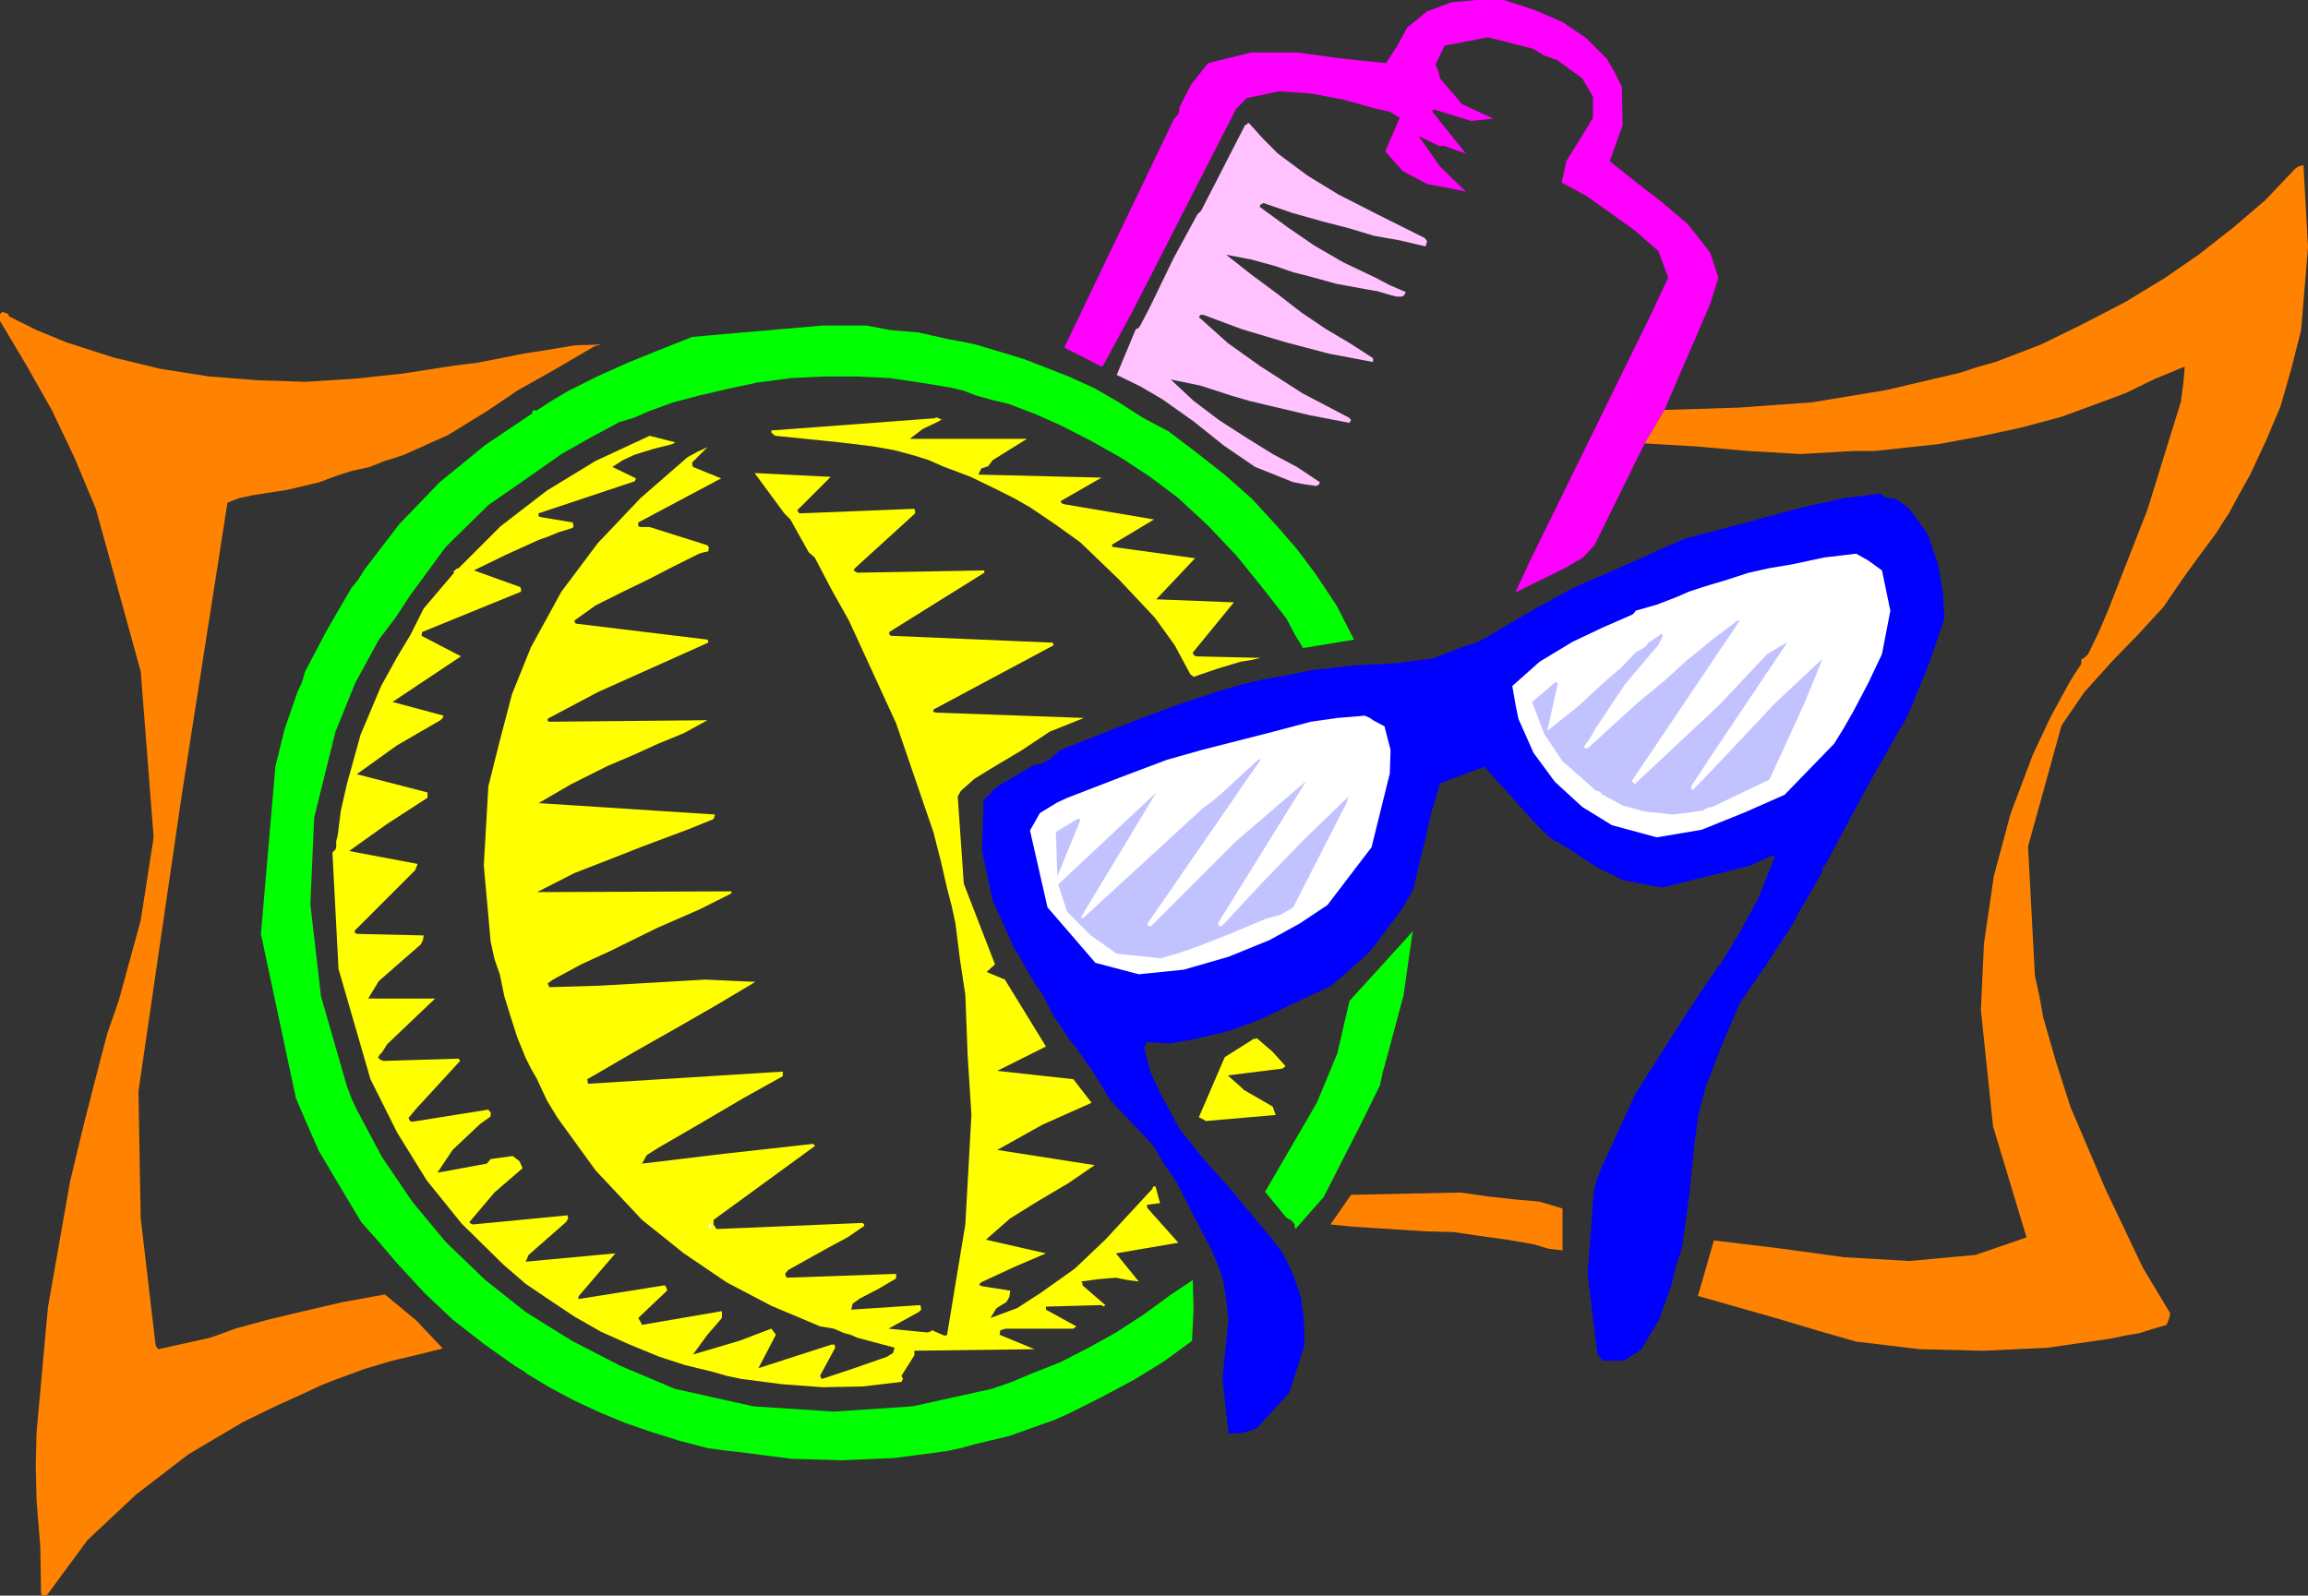
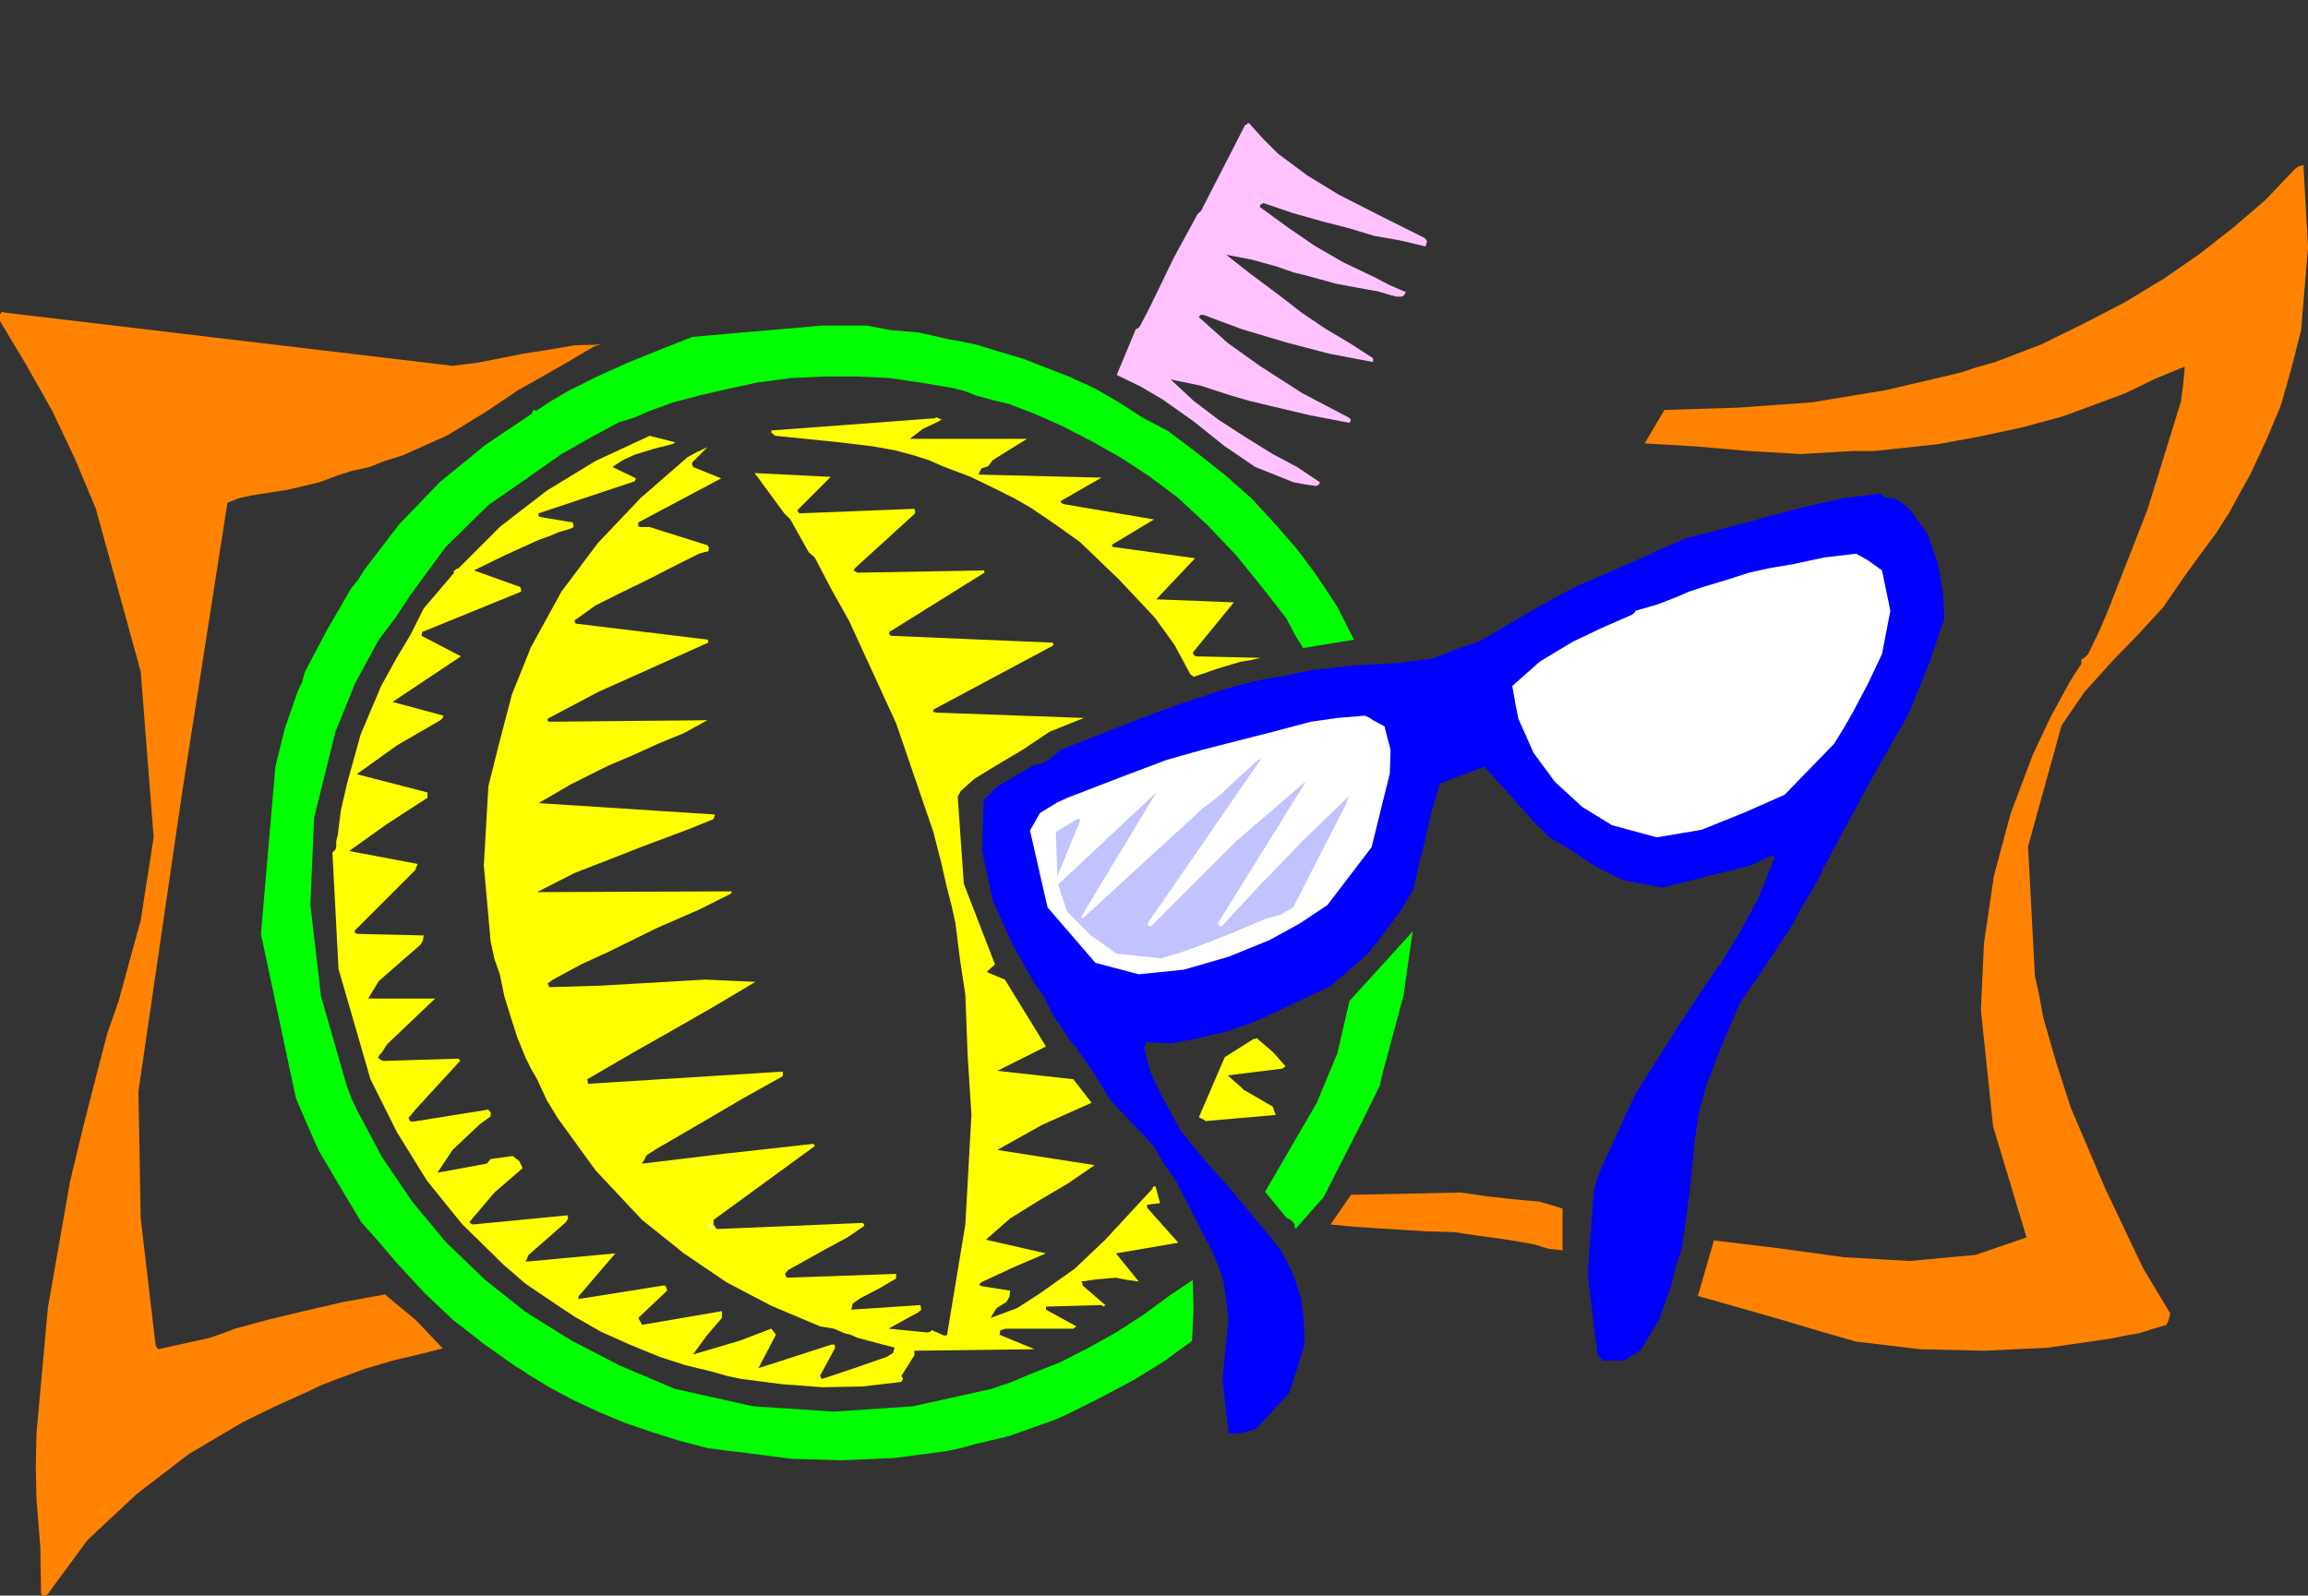
<svg xmlns="http://www.w3.org/2000/svg" xmlns:ns1="http://sodipodi.sourceforge.net/DTD/sodipodi-0.dtd" xmlns:ns2="http://www.inkscape.org/namespaces/inkscape" version="1.0" width="129.724mm" height="89.696mm" id="svg17" ns1:docname="Beach Stuff 1.wmf">
  <rect width="100%" height="100%" fill="#333333" stroke="none" />
  <ns1:namedview id="namedview17" pagecolor="#ffffff" bordercolor="#000000" borderopacity="0.25" ns2:showpageshadow="2" ns2:pageopacity="0.0" ns2:pagecheckerboard="0" ns2:deskcolor="#d1d1d1" ns2:document-units="mm" />
  <defs id="defs1">
    <pattern id="WMFhbasepattern" patternUnits="userSpaceOnUse" width="6" height="6" x="0" y="0" />
  </defs>
-   <path style="fill:#ff00ff;fill-opacity:1;fill-rule:evenodd;stroke:none" d="m 349.379,94.204 4.202,-7.11 9.696,-22.46 1.778,-5.655 -1.778,-5.332 -4.686,-5.979 -5.494,-4.686 -5.656,-4.363 -5.494,-4.363 2.747,-7.595 -0.162,-8.241 -1.616,-3.232 -1.616,-2.747 -4.363,-4.363 -5.01,-3.393 L 325.947,2.101 319.483,0 h -5.656 l -5.494,0.485 -5.171,1.939 -4.202,3.393 -2.101,3.878 -2.424,3.716 -9.373,-0.97 -9.534,-1.293 h -9.696 l -9.211,2.262 -3.555,4.524 -2.424,4.686 -0.323,1.616 -0.97,1.131 -23.27,48.476 7.918,4.04 0.323,-0.162 0.162,-0.323 5.979,-10.988 22.139,-43.305 2.262,-2.262 6.949,-1.454 6.787,0.485 6.787,1.293 6.949,1.939 2.909,0.646 2.101,1.293 -3.07,7.11 3.717,4.201 5.171,2.747 4.363,0.808 3.878,0.808 -5.494,-5.332 -4.525,-6.463 4.363,2.101 h 1.131 l 4.525,1.616 -7.11,-8.887 v -0.323 l 0.323,-0.162 7.918,2.424 4.686,-0.485 -6.626,-3.07 -4.686,-5.494 -0.323,-1.454 -0.646,-1.454 1.939,-4.04 9.211,-1.777 9.534,2.424 2.424,1.454 2.747,0.97 5.333,3.878 2.262,3.878 v 4.686 l -0.485,0.485 -0.162,0.485 -5.01,8.079 -0.97,4.524 5.333,2.909 5.01,3.555 5.171,3.716 5.01,4.363 2.101,5.655 -3.717,7.918 -25.533,52.031 -3.232,6.948 10.827,-5.332 3.555,-2.101 2.424,-2.585 z" id="path1" />
  <path style="fill:#ff8300;fill-opacity:1;fill-rule:evenodd;stroke:none" d="m 353.58,87.095 15.675,-0.485 15.675,-1.131 15.675,-2.585 15.837,-3.716 3.394,-1.131 4.04,-1.131 9.696,-3.716 8.888,-4.363 9.05,-4.686 8.242,-5.009 7.272,-5.009 7.434,-5.817 6.787,-5.817 6.302,-6.625 0.646,-0.485 1.131,-0.323 0.97,17.451 -1.454,17.613 -2.101,8.241 -2.262,7.918 -3.07,7.271 -3.394,7.271 -2.262,4.04 -2.262,4.201 -1.293,1.939 -1.293,2.101 -3.717,5.009 -3.394,4.686 -4.202,6.14 -5.333,5.817 -5.494,5.655 -5.979,6.625 -4.848,7.11 -7.11,25.692 1.454,27.47 0.97,4.363 0.808,4.524 2.747,9.534 3.07,9.534 7.434,17.451 7.918,16.643 5.818,9.695 -0.323,1.293 -0.485,1.131 -2.747,0.808 -3.07,0.97 -2.909,0.485 -3.07,0.646 -13.413,1.939 -13.574,0.646 -13.574,-0.323 -13.574,-1.616 -7.918,-2.262 -8.08,-2.424 -9.05,-2.585 -8.565,-2.424 3.394,-11.796 13.413,1.616 14.221,1.939 13.898,0.808 14.059,-1.293 10.827,-3.716 -7.11,-23.592 -2.586,-24.723 0.646,-14.058 2.101,-14.381 3.555,-13.25 4.686,-12.442 3.717,-7.918 4.04,-7.433 1.293,-2.101 1.293,-1.939 v -0.97 l 0.646,-0.323 0.323,-0.323 0.485,-0.485 2.262,-4.686 1.939,-4.524 8.403,-21.491 7.11,-22.945 0.485,-3.716 0.323,-3.716 -6.302,2.585 -6.302,3.07 -6.949,2.585 -6.626,2.424 -8.403,2.262 -9.05,1.939 -8.726,1.616 -9.05,0.97 -4.525,0.485 h -4.525 l -11.15,0.646 -11.15,-0.646 -10.989,-0.97 -10.989,-0.646 z" id="path2" />
  <path style="fill:#ffc2ff;fill-opacity:1;fill-rule:evenodd;stroke:none" d="m 265.024,26.177 -0.162,0.323 h -0.323 l -9.373,18.259 -0.808,0.808 -5.01,9.21 -5.171,10.665 -1.939,3.716 -0.323,0.485 -0.646,0.323 -4.04,9.695 5.01,2.424 4.686,2.747 6.626,4.686 6.464,5.171 6.626,4.524 8.08,3.232 2.586,0.485 2.262,0.323 0.646,-0.323 0.162,-0.485 -4.848,-3.232 -5.171,-2.747 -5.979,-3.716 -5.494,-3.555 -5.333,-4.04 -4.848,-4.524 6.302,1.293 6.464,2.101 3.878,1.131 4.04,0.97 8.888,2.101 8.403,1.616 0.323,-0.646 -0.485,-0.485 -9.858,-5.171 -9.05,-5.817 -6.787,-4.848 -6.141,-5.494 0.323,-0.485 h 0.646 l 8.242,3.07 9.211,2.747 9.211,2.424 9.373,1.777 v -0.808 l -5.01,-3.232 -5.171,-3.07 -5.01,-3.393 -5.01,-3.878 -5.656,-4.201 -5.333,-4.201 5.171,0.97 5.333,1.454 3.717,1.293 3.232,0.808 5.818,1.616 6.141,1.131 2.747,0.485 2.747,0.808 1.293,0.323 h 1.131 l 0.485,-0.323 0.323,-0.646 -3.394,-1.454 -3.07,-1.616 -6.787,-3.232 -6.141,-3.555 -5.656,-3.878 -5.979,-4.363 0.162,-0.485 0.646,-0.323 6.141,2.101 6.302,1.777 5.656,1.454 5.333,1.616 5.494,0.97 5.494,1.293 0.323,-1.131 -0.485,-0.646 -9.373,-4.686 -8.888,-4.524 -6.626,-4.04 -6.302,-4.686 -3.232,-3.232 -2.909,-3.232 z" id="path3" />
-   <path style="fill:#ff8300;fill-opacity:1;fill-rule:evenodd;stroke:none" d="M 0.97,66.412 0.485,66.25 0,66.735 v 1.454 l 5.494,9.21 5.494,9.695 4.848,10.18 4.525,10.826 9.534,34.579 2.747,35.226 -2.747,17.613 -4.686,17.128 -2.424,6.948 -1.778,6.787 -3.232,12.604 -2.909,12.119 -4.686,26.662 -2.424,26.662 -0.162,7.11 0.162,7.11 0.808,10.018 0.162,10.018 0.323,0.323 0.97,-0.162 8.565,-11.634 10.342,-9.695 11.15,-8.564 11.474,-6.787 6.949,-3.393 6.787,-3.07 3.07,-1.454 2.909,-1.131 6.141,-2.262 5.979,-1.777 5.494,-1.293 5.171,-1.293 -5.656,-5.979 -6.626,-5.494 -8.888,1.616 -8.403,1.939 -7.434,1.777 -7.11,1.939 -2.586,0.97 -2.747,0.97 -10.989,2.424 -0.485,-0.646 -0.162,-0.97 -3.07,-26.177 -0.485,-26.985 9.211,-63.018 9.696,-62.049 2.424,-0.97 3.07,-0.646 7.272,-1.131 6.787,-1.616 3.878,-1.454 3.07,-0.97 3.717,-0.808 3.232,-1.293 2.101,-0.646 1.939,-0.646 9.373,-4.201 8.403,-5.171 6.464,-4.363 6.626,-3.716 5.01,-2.909 4.686,-2.747 0.808,-0.162 0.485,-0.162 -5.494,0.162 -5.818,0.97 -5.171,0.808 -4.848,0.97 -5.01,0.97 -5.171,0.646 L 85.81,79.339 75.306,80.47 64.963,81.116 54.782,80.793 44.44,79.985 34.098,78.369 24.078,75.945 14.059,72.714 7.757,70.128 1.939,67.22 1.778,66.735 Z" id="path4" />
+   <path style="fill:#ff8300;fill-opacity:1;fill-rule:evenodd;stroke:none" d="M 0.97,66.412 0.485,66.25 0,66.735 v 1.454 l 5.494,9.21 5.494,9.695 4.848,10.18 4.525,10.826 9.534,34.579 2.747,35.226 -2.747,17.613 -4.686,17.128 -2.424,6.948 -1.778,6.787 -3.232,12.604 -2.909,12.119 -4.686,26.662 -2.424,26.662 -0.162,7.11 0.162,7.11 0.808,10.018 0.162,10.018 0.323,0.323 0.97,-0.162 8.565,-11.634 10.342,-9.695 11.15,-8.564 11.474,-6.787 6.949,-3.393 6.787,-3.07 3.07,-1.454 2.909,-1.131 6.141,-2.262 5.979,-1.777 5.494,-1.293 5.171,-1.293 -5.656,-5.979 -6.626,-5.494 -8.888,1.616 -8.403,1.939 -7.434,1.777 -7.11,1.939 -2.586,0.97 -2.747,0.97 -10.989,2.424 -0.485,-0.646 -0.162,-0.97 -3.07,-26.177 -0.485,-26.985 9.211,-63.018 9.696,-62.049 2.424,-0.97 3.07,-0.646 7.272,-1.131 6.787,-1.616 3.878,-1.454 3.07,-0.97 3.717,-0.808 3.232,-1.293 2.101,-0.646 1.939,-0.646 9.373,-4.201 8.403,-5.171 6.464,-4.363 6.626,-3.716 5.01,-2.909 4.686,-2.747 0.808,-0.162 0.485,-0.162 -5.494,0.162 -5.818,0.97 -5.171,0.808 -4.848,0.97 -5.01,0.97 -5.171,0.646 Z" id="path4" />
  <path style="fill:#00ff00;fill-opacity:1;fill-rule:evenodd;stroke:none" d="m 184.062,69.159 h -9.373 l -9.211,0.808 -9.373,0.808 -9.05,0.808 -6.949,2.747 -6.787,2.747 -6.464,2.909 -6.141,3.07 -3.555,2.101 -3.232,2.101 -0.646,-0.162 -0.323,0.808 -9.858,6.625 -9.696,7.918 -8.565,8.887 -7.434,9.695 -1.293,2.101 -1.454,1.777 -5.171,8.887 -4.686,8.887 -0.646,2.262 -0.97,2.101 -2.747,7.918 -1.939,7.918 -3.07,35.549 7.434,34.903 2.424,5.655 2.424,5.494 4.686,7.918 4.363,7.271 3.878,4.363 3.717,4.363 5.818,6.302 5.979,5.655 6.626,5.171 6.626,4.686 1.616,0.97 1.131,0.808 2.424,1.454 2.101,1.293 5.171,2.747 5.171,2.424 5.818,2.424 5.656,1.939 5.656,1.777 6.141,1.616 3.555,0.485 2.909,0.323 11.312,1.454 10.827,0.323 11.15,-0.485 10.989,-1.454 3.07,-0.646 2.909,-0.808 7.434,-1.777 6.787,-2.424 2.747,-0.97 2.909,-1.293 7.11,-3.555 6.949,-3.716 6.302,-3.878 5.979,-4.363 0.323,-6.625 -0.162,-6.302 -4.848,3.232 -5.494,4.04 -5.979,3.878 -5.818,3.232 -5.979,3.07 -6.141,2.424 -4.202,1.777 -4.202,1.454 -16.806,3.716 -16.806,1.131 -17.13,-1.131 -16.645,-3.716 -11.474,-4.848 -10.342,-5.332 -9.858,-6.14 -8.565,-6.787 -8.403,-8.079 -7.11,-8.564 -6.464,-9.534 -5.333,-10.018 -1.131,-2.424 -0.97,-2.585 -5.494,-19.067 -2.262,-19.552 0.808,-18.421 4.525,-18.259 4.202,-10.341 5.01,-9.21 3.555,-4.686 3.07,-4.686 7.595,-10.341 9.05,-8.887 7.918,-5.494 7.595,-5.332 5.979,-3.393 6.302,-3.393 3.232,-0.97 2.909,-1.293 5.333,-1.939 5.494,-1.454 6.302,-1.454 5.979,-1.293 7.272,-0.97 6.949,-0.323 h 7.11 l 6.787,0.323 6.626,0.97 6.787,1.131 2.586,0.646 2.424,0.97 3.555,0.97 3.394,0.808 5.494,2.101 5.494,2.424 6.626,3.393 6.302,3.555 6.141,4.04 5.818,4.363 6.302,5.817 6.141,6.463 5.494,6.787 5.171,6.625 1.778,3.393 1.778,2.909 10.827,-1.777 -3.717,-7.271 -4.525,-6.787 -3.878,-5.171 -4.202,-4.848 -5.333,-5.817 -5.656,-5.009 -6.141,-4.848 -5.979,-4.524 -5.494,-2.909 -5.01,-3.232 -5.01,-2.909 -5.656,-2.585 -9.534,-3.716 -10.181,-3.07 -3.07,-0.646 -2.747,-0.485 -3.555,-0.808 -2.909,-0.646 -5.818,-0.485 z" id="path5" />
  <path style="fill:#ffff00;fill-opacity:1;fill-rule:evenodd;stroke:none" d="m 198.445,88.872 -34.582,2.585 v 0.485 l 0.808,0.646 12.766,1.293 4.202,0.485 3.878,0.485 4.525,0.808 4.202,1.131 3.07,0.97 2.909,1.293 5.979,2.262 5.656,2.747 3.555,1.777 3.394,1.939 5.494,3.716 5.171,3.716 8.242,7.918 7.595,8.079 4.202,5.817 3.394,6.302 0.323,0.162 0.323,0.323 5.171,-1.777 4.848,-1.454 2.101,-0.323 2.101,-0.485 -13.736,-0.323 -0.485,-0.323 -0.162,-0.485 8.726,-10.665 -16.483,-0.646 8.242,-8.726 -17.614,-2.424 v -0.485 l 8.888,-5.332 -19.069,-3.232 -0.485,-0.162 -0.323,-0.485 8.726,-5.009 -26.179,-0.646 0.646,-1.293 1.454,-0.485 0.97,-1.293 7.272,-4.524 h -24.886 l 2.747,-2.101 3.394,-1.616 0.485,-0.323 h 0.323 l -0.485,-0.162 -0.646,-0.323 h -0.162 z" id="path6" />
  <path style="fill:#ffff00;fill-opacity:1;fill-rule:evenodd;stroke:none" d="m 138.006,92.589 -11.474,5.332 -10.342,6.302 -9.858,7.595 -8.888,8.887 -0.485,0.162 -0.323,0.323 -0.323,0.162 0.162,0.323 -6.464,7.595 -2.747,5.494 -2.909,4.848 -1.778,3.232 -1.616,2.909 -4.363,10.341 -2.909,10.503 -1.293,5.655 -0.646,5.171 -0.323,1.293 v 1.131 l -0.162,0.646 -0.646,0.646 1.293,24.723 6.787,23.43 5.656,11.311 6.302,10.18 7.434,9.21 8.888,8.726 4.686,4.04 5.01,3.393 5.333,3.555 5.656,3.232 6.141,2.747 6.302,2.585 5.494,1.777 5.979,1.454 2.747,0.808 3.07,0.646 8.726,1.131 8.565,0.646 8.565,-0.162 8.242,-0.97 0.323,-0.646 -0.323,-0.646 2.747,-4.363 v -0.485 -0.485 l 25.533,-0.323 -7.434,-3.07 0.162,-0.97 1.131,-0.323 h 6.949 6.949 0.485 l 0.646,-0.485 -6.464,-3.555 v -0.646 l 11.797,-0.323 0.485,0.323 0.323,-0.323 -4.848,-4.201 v -0.485 l -0.323,-0.323 3.555,-0.485 3.878,-0.323 2.424,0.485 2.424,0.323 -4.848,-5.979 13.251,-2.262 -6.626,-7.433 v -0.646 l 2.747,-0.323 -0.97,-3.555 h -0.485 l -0.162,0.485 -10.019,10.826 -6.464,6.14 -7.272,5.171 -5.01,3.232 -5.656,2.101 1.293,-2.101 2.101,-1.293 0.646,-1.131 0.162,-1.293 -6.141,-0.97 -0.485,-0.323 0.485,-0.485 6.949,-3.232 6.787,-2.909 -12.766,-2.909 5.171,-4.524 5.979,-3.716 6.302,-3.716 5.656,-3.878 -20.685,-3.232 9.534,-5.332 10.504,-4.686 -3.878,-5.009 -16.16,-1.777 10.342,-5.171 -8.726,-14.22 -3.878,-1.616 1.778,-1.616 -6.626,-17.128 -1.293,-18.582 0.485,-0.808 0.162,-0.323 2.909,-2.585 3.394,-2.101 6.787,-4.04 5.818,-3.878 7.272,-2.909 -31.35,-1.131 -0.646,-0.162 v -0.485 l 25.371,-13.573 0.162,-0.162 -0.162,-0.485 -34.421,-1.454 -0.323,-0.323 v -0.485 L 209.11,121.674 v -0.485 0 l -26.987,0.485 -0.808,-0.485 0.323,-0.485 12.766,-11.634 v -0.485 l -0.162,-0.485 -24.402,0.97 -0.162,-0.162 -0.323,-0.485 7.11,-7.11 -16.16,-0.808 6.302,8.564 1.293,1.293 3.878,6.948 1.293,1.131 3.555,6.787 3.717,6.625 10.019,21.814 7.918,23.107 1.616,6.302 1.293,5.655 0.97,3.716 0.808,3.716 0.97,7.756 1.131,7.433 0.485,12.765 0.808,12.765 -1.293,23.268 -3.878,23.43 -0.162,0.162 h -0.485 l -2.586,-1.131 -0.323,0.323 -0.646,0.162 -8.242,-0.808 6.464,-3.555 0.485,-0.485 -0.162,-0.97 -14.706,0.97 0.323,-1.293 1.616,-1.131 4.04,-2.101 3.555,-2.101 v -0.97 l -23.27,0.808 -0.323,-0.808 0.646,-0.808 4.04,-2.262 4.363,-2.424 4.202,-2.262 3.555,-2.424 v -0.323 l -0.323,-0.323 -31.027,1.293 -0.646,-0.97 v -0.97 L 173.073,243.51 v -0.162 l -0.323,-0.323 -18.907,2.101 -17.453,2.101 0.97,-1.777 2.262,-1.454 5.01,-2.909 5.01,-2.909 8.242,-4.848 8.403,-4.686 v -0.97 l -41.37,2.585 -0.162,-0.97 1.131,-0.646 8.888,-5.171 8.565,-4.848 8.726,-5.009 8.403,-5.009 -10.666,-0.485 -10.989,0.646 -11.312,0.646 -10.827,0.323 -0.323,-0.808 1.131,-0.808 5.979,-3.232 5.979,-2.747 10.181,-5.009 8.888,-3.878 6.787,-3.393 0.162,-0.323 -0.162,-0.162 -41.208,0.162 7.918,-4.04 8.726,-3.393 5.333,-2.101 5.171,-1.939 5.171,-1.939 5.171,-2.101 0.162,-0.485 0.162,-0.485 -37.491,-2.424 6.949,-4.04 7.757,-3.878 5.333,-2.262 5.333,-2.424 5.494,-2.262 5.01,-2.747 -33.613,0.323 -0.323,-0.162 v -0.485 l 10.666,-5.655 23.432,-10.503 v -0.323 l -0.162,-0.323 -27.957,-3.393 -0.162,-0.162 -0.162,-0.485 2.262,-1.616 2.262,-1.616 5.818,-2.909 5.333,-2.585 5.333,-2.747 5.494,-2.747 1.131,-0.323 0.808,-0.162 0.162,-0.808 -0.323,-0.485 -12.282,-3.878 h -1.939 l -0.485,-0.162 v -0.808 l 17.614,-9.372 -5.979,-2.424 -0.162,-0.485 v -0.485 l 3.232,-3.232 -2.101,0.97 -2.101,1.131 -10.019,8.726 -9.05,9.534 -7.757,10.341 -6.464,11.796 -4.04,10.018 -2.747,10.503 -1.131,4.524 -1.131,4.524 -0.97,16.805 1.454,16.159 0.808,3.716 1.131,3.232 0.97,4.686 1.293,4.201 1.454,4.524 1.778,4.363 1.131,2.262 1.293,2.262 2.101,4.524 2.262,3.716 8.08,11.149 9.858,10.503 8.888,7.11 9.05,6.14 9.534,5.009 10.342,4.363 2.909,0.485 2.262,0.97 1.293,0.323 1.454,0.646 7.918,2.101 -0.323,1.131 -1.293,0.808 -6.949,2.424 -6.787,2.262 h -0.162 l -0.323,-0.646 3.232,-5.979 -0.162,-0.646 h -0.646 l -15.514,5.009 3.717,-7.11 -0.485,-0.646 -0.485,-0.646 -6.787,2.585 -9.858,2.909 3.07,-4.201 3.07,-3.555 v -1.454 l -16.968,2.909 -0.323,-0.646 -0.485,-0.808 6.141,-5.817 -0.162,-0.646 -0.323,-0.485 -18.261,2.909 -0.162,-0.162 0.162,-0.485 7.757,-9.049 -19.069,1.777 0.646,-1.454 7.918,-6.948 0.485,-0.808 -0.162,-0.646 -20.038,1.939 -0.485,-0.162 -0.323,-0.323 5.333,-6.302 5.979,-5.171 -0.646,-1.454 -1.454,-1.131 -4.686,0.646 -0.808,0.97 -10.504,1.939 3.232,-4.848 5.818,-5.494 2.262,-1.616 v -0.97 h -0.162 l -0.323,-0.485 -16.16,2.585 -0.485,-0.162 -0.323,-0.646 1.616,-1.939 9.05,-9.857 0.323,-0.323 -0.323,-0.485 -15.998,0.485 -0.485,-0.162 -0.646,-0.485 0.323,-0.646 0.485,-0.485 1.131,-1.777 10.181,-9.695 H 78.214 l 2.262,-3.716 3.878,-3.393 5.01,-4.363 0.485,-0.97 0.162,-0.97 -14.059,-0.323 -0.485,-0.162 -0.162,-0.485 12.928,-12.927 0.162,-0.485 0.323,-0.808 -14.544,-2.747 7.918,-5.655 8.726,-5.655 v -1.131 l -15.029,-3.878 8.565,-6.14 9.211,-5.332 0.485,-0.485 0.162,-0.485 -10.827,-2.909 14.544,-9.695 -8.403,-4.363 0.162,-0.808 0.808,-0.323 20.2,-8.241 v -0.485 l -0.162,-0.485 -9.858,-3.555 6.626,-3.232 7.11,-3.232 2.262,-0.808 1.939,-0.808 1.616,-0.485 1.454,-0.485 0.162,-0.323 -0.162,-0.808 -6.787,-1.131 -0.485,-0.162 v -0.646 l 20.362,-6.787 0.162,-0.162 0.162,-0.485 -5.01,-2.424 2.262,-1.454 2.424,-1.131 4.202,-1.293 3.878,-0.97 0.485,-0.323 h 0.323 z" id="path7" />
  <path style="fill:#0000ff;fill-opacity:1;fill-rule:evenodd;stroke:none" d="m 399.313,104.869 -7.595,0.97 -7.272,1.616 -4.04,0.97 -3.878,1.131 -1.616,0.323 -1.454,0.485 -15.352,4.04 -6.464,2.747 -0.323,0.162 -0.485,0.323 -16.645,7.271 -9.696,5.332 -9.534,5.655 -1.778,0.808 -1.778,0.485 -7.11,2.747 -7.757,0.97 -8.888,0.485 -8.888,0.97 -5.494,1.131 -5.494,0.97 -4.04,0.97 -3.878,1.131 -8.888,2.909 -8.403,3.07 -17.291,6.787 -1.293,1.131 -1.131,0.97 -1.616,0.808 -1.616,0.323 -7.757,4.524 -2.909,2.909 -0.323,10.826 2.262,10.503 4.363,9.695 4.848,8.402 1.293,1.616 0.808,1.616 1.616,3.232 1.939,2.747 1.293,2.101 1.616,1.939 3.717,5.332 3.555,5.817 9.05,9.534 2.262,3.878 2.586,3.716 3.717,7.271 3.878,7.433 1.293,3.07 1.131,3.232 0.646,4.201 0.485,4.201 -1.293,12.442 1.293,11.796 3.07,-0.162 2.909,-0.97 6.949,-7.595 3.232,-10.18 -0.162,-5.332 -0.646,-4.848 -1.616,-4.686 -2.101,-4.363 -2.909,-3.878 -2.747,-3.232 -5.333,-6.463 -5.818,-6.463 -5.171,-6.463 -3.878,-7.11 -2.424,-5.171 -1.293,-5.009 0.323,-0.808 0.323,-0.485 4.848,0.323 6.141,-1.131 6.626,-1.616 6.141,-2.262 5.818,-2.747 9.534,-4.524 7.595,-6.625 2.424,-2.909 2.101,-2.909 2.909,-3.878 2.424,-4.201 1.131,-5.009 1.293,-5.171 1.454,-6.302 1.778,-5.979 9.373,-3.555 5.01,5.494 5.171,5.817 3.717,3.716 4.363,2.585 5.333,3.555 5.818,2.909 4.04,0.808 4.363,0.808 18.746,-4.686 4.525,-2.101 h 0.162 l 0.485,0.323 -3.555,8.887 -4.363,7.918 -1.778,2.909 -1.778,2.909 v 0.162 l -0.485,0.323 -4.04,5.979 -4.04,6.14 -9.534,15.027 -7.434,16.159 -0.97,2.585 -0.485,2.262 -1.293,17.29 2.101,17.128 0.646,0.646 0.485,0.646 h 4.525 l 3.555,-2.262 3.878,-6.463 2.586,-7.271 0.97,-4.04 1.293,-3.878 1.616,-11.796 1.131,-11.149 0.808,-5.655 1.454,-5.494 3.555,-9.21 3.717,-8.726 5.333,-7.756 5.01,-7.595 1.293,-2.101 0.97,-1.939 2.586,-4.363 2.424,-4.363 v -0.97 l 0.485,-0.162 0.323,-0.646 9.05,-16.805 6.302,-11.149 1.454,-2.424 1.131,-2.424 3.878,-9.534 3.232,-9.534 -0.323,-5.655 -0.97,-5.655 -2.262,-6.625 -3.878,-5.332 -1.454,-1.131 -1.454,-0.97 -2.424,-0.323 -0.323,-0.485 z" id="path8" />
  <path style="fill:#ffffff;fill-opacity:1;fill-rule:evenodd;stroke:none" d="m 394.304,117.634 -6.787,0.808 -6.787,1.454 -4.848,0.808 -4.363,0.97 -5.01,1.616 -4.848,1.454 -2.909,0.97 -2.586,1.131 -4.202,1.616 -4.525,1.293 -0.162,0.323 -0.485,0.485 -6.302,2.747 -6.464,3.07 -6.949,4.201 -5.818,5.171 0.646,3.716 0.646,3.232 3.232,7.271 4.525,6.14 5.818,5.332 6.302,3.878 9.534,2.585 9.534,-1.616 9.211,-3.716 8.403,-3.716 10.504,-10.826 2.101,-3.393 1.939,-3.393 3.232,-6.14 2.909,-6.14 1.778,-9.21 -1.778,-8.564 -2.909,-2.101 z" id="path9" />
-   <path style="fill:#c2c2ff;fill-opacity:1;fill-rule:evenodd;stroke:none" d="m 369.094,131.854 -5.333,4.04 -5.171,4.201 -5.01,4.524 -5.494,4.524 -5.494,5.009 -5.333,4.848 h -0.485 l -0.323,-0.323 1.293,-1.777 1.293,-2.262 6.141,-9.21 7.11,-8.402 0.97,-1.939 -0.162,-0.323 v -0.162 l -1.454,0.97 -1.454,0.97 -0.323,0.485 -0.485,0.485 -1.939,1.131 -3.07,3.232 -3.232,2.747 -6.141,5.655 -6.302,5.009 2.262,-10.18 -0.485,-0.162 -0.646,0.485 -4.363,3.716 2.586,6.787 3.878,5.817 3.555,3.07 3.394,3.07 0.97,0.323 0.646,0.646 4.202,2.262 4.686,1.293 6.141,0.646 6.141,-0.808 1.131,-0.646 0.97,-0.162 12.12,-5.817 7.272,-15.835 4.04,-9.857 -10.181,9.534 -12.443,13.25 -5.01,5.171 -0.323,-0.485 v -0.323 l 5.333,-8.079 15.19,-22.622 -4.363,2.585 -10.181,10.826 -17.938,16.805 -0.485,-0.485 -0.162,-0.162 22.947,-34.095 h -0.323 z" id="path10" />
  <path style="fill:#ffffff;fill-opacity:1;fill-rule:evenodd;stroke:none" d="m 289.91,152.052 -5.818,0.485 -5.656,0.808 -7.918,2.101 -7.595,1.939 -7.595,1.939 -7.434,2.101 -9.858,3.716 -9.211,3.555 -2.101,0.808 -2.101,0.97 -3.717,2.262 -2.101,3.716 3.717,16.32 10.181,11.796 9.211,2.424 9.534,-0.97 9.534,-2.747 8.726,-3.555 6.464,-3.555 5.818,-3.878 9.373,-12.281 3.878,-15.674 0.162,-5.009 -1.293,-5.009 -2.424,-1.293 -0.646,-0.485 z" id="path11" />
  <path style="fill:#c2c2ff;fill-opacity:1;fill-rule:evenodd;stroke:none" d="m 267.286,161.424 -1.939,1.777 -1.778,1.616 -2.262,2.101 -2.101,1.939 -1.778,1.454 -1.778,1.293 -25.533,23.43 h -0.162 l -0.323,-0.162 15.998,-26.5 -20.846,19.552 1.939,5.817 5.01,5.009 5.494,3.878 9.373,0.97 3.878,-1.131 3.717,-1.293 7.434,-2.909 7.272,-3.07 3.07,-0.808 2.747,-1.616 11.474,-22.46 v -0.323 l 0.323,-0.808 -9.534,9.21 -9.211,9.534 -4.202,4.524 -4.04,4.363 -0.646,-0.162 -0.162,-0.485 18.746,-30.217 -14.867,12.765 -18.099,18.098 h -0.323 l -0.485,-0.485 24.078,-34.903 -0.162,-0.162 z" id="path12" />
  <path style="fill:#c2c2ff;fill-opacity:1;fill-rule:evenodd;stroke:none" d="m 228.825,174.028 -4.525,2.747 0.323,9.372 4.848,-11.796 v -0.323 z" id="path13" />
  <path style="fill:#00ff00;fill-opacity:1;fill-rule:evenodd;stroke:none" d="m 299.768,198.266 -13.09,14.381 -2.586,11.149 -4.363,10.503 -10.989,18.906 4.525,5.494 1.131,0.646 0.646,0.808 v 0.485 l 0.162,0.485 5.979,-6.787 8.242,-16.159 3.717,-7.595 0.646,-2.909 0.808,-2.909 3.555,-13.25 1.939,-13.573 h -0.162 z" id="path14" />
  <path style="fill:#ffff00;fill-opacity:1;fill-rule:evenodd;stroke:none" d="m 266.317,220.726 -6.141,3.878 -5.494,12.765 0.97,0.485 0.485,0.323 14.867,-1.293 -0.646,-1.777 -6.141,-3.555 -0.323,-0.323 -0.162,-0.162 -2.909,-2.585 11.635,-1.454 0.162,-0.162 0.485,-0.323 -2.747,-3.07 -3.394,-2.909 -0.323,0.162 z" id="path15" />
  <path style="fill:#ff8300;fill-opacity:1;fill-rule:evenodd;stroke:none" d="m 310.272,253.366 -23.27,0.485 -4.363,6.302 5.01,0.485 5.01,0.323 5.171,0.323 5.01,0.323 5.979,0.162 5.494,0.808 5.818,0.808 5.656,0.97 3.232,0.97 2.909,0.323 v -8.887 l -4.848,-1.454 -5.333,-0.485 -5.818,-0.646 z" id="path16" />
  <path style="fill:#ffffff;fill-opacity:1;fill-rule:evenodd;stroke:none" d="m 150.611,260.153 v 0.97 l 0.485,-0.485 v -0.646 h -0.323 z" id="path17" />
</svg>